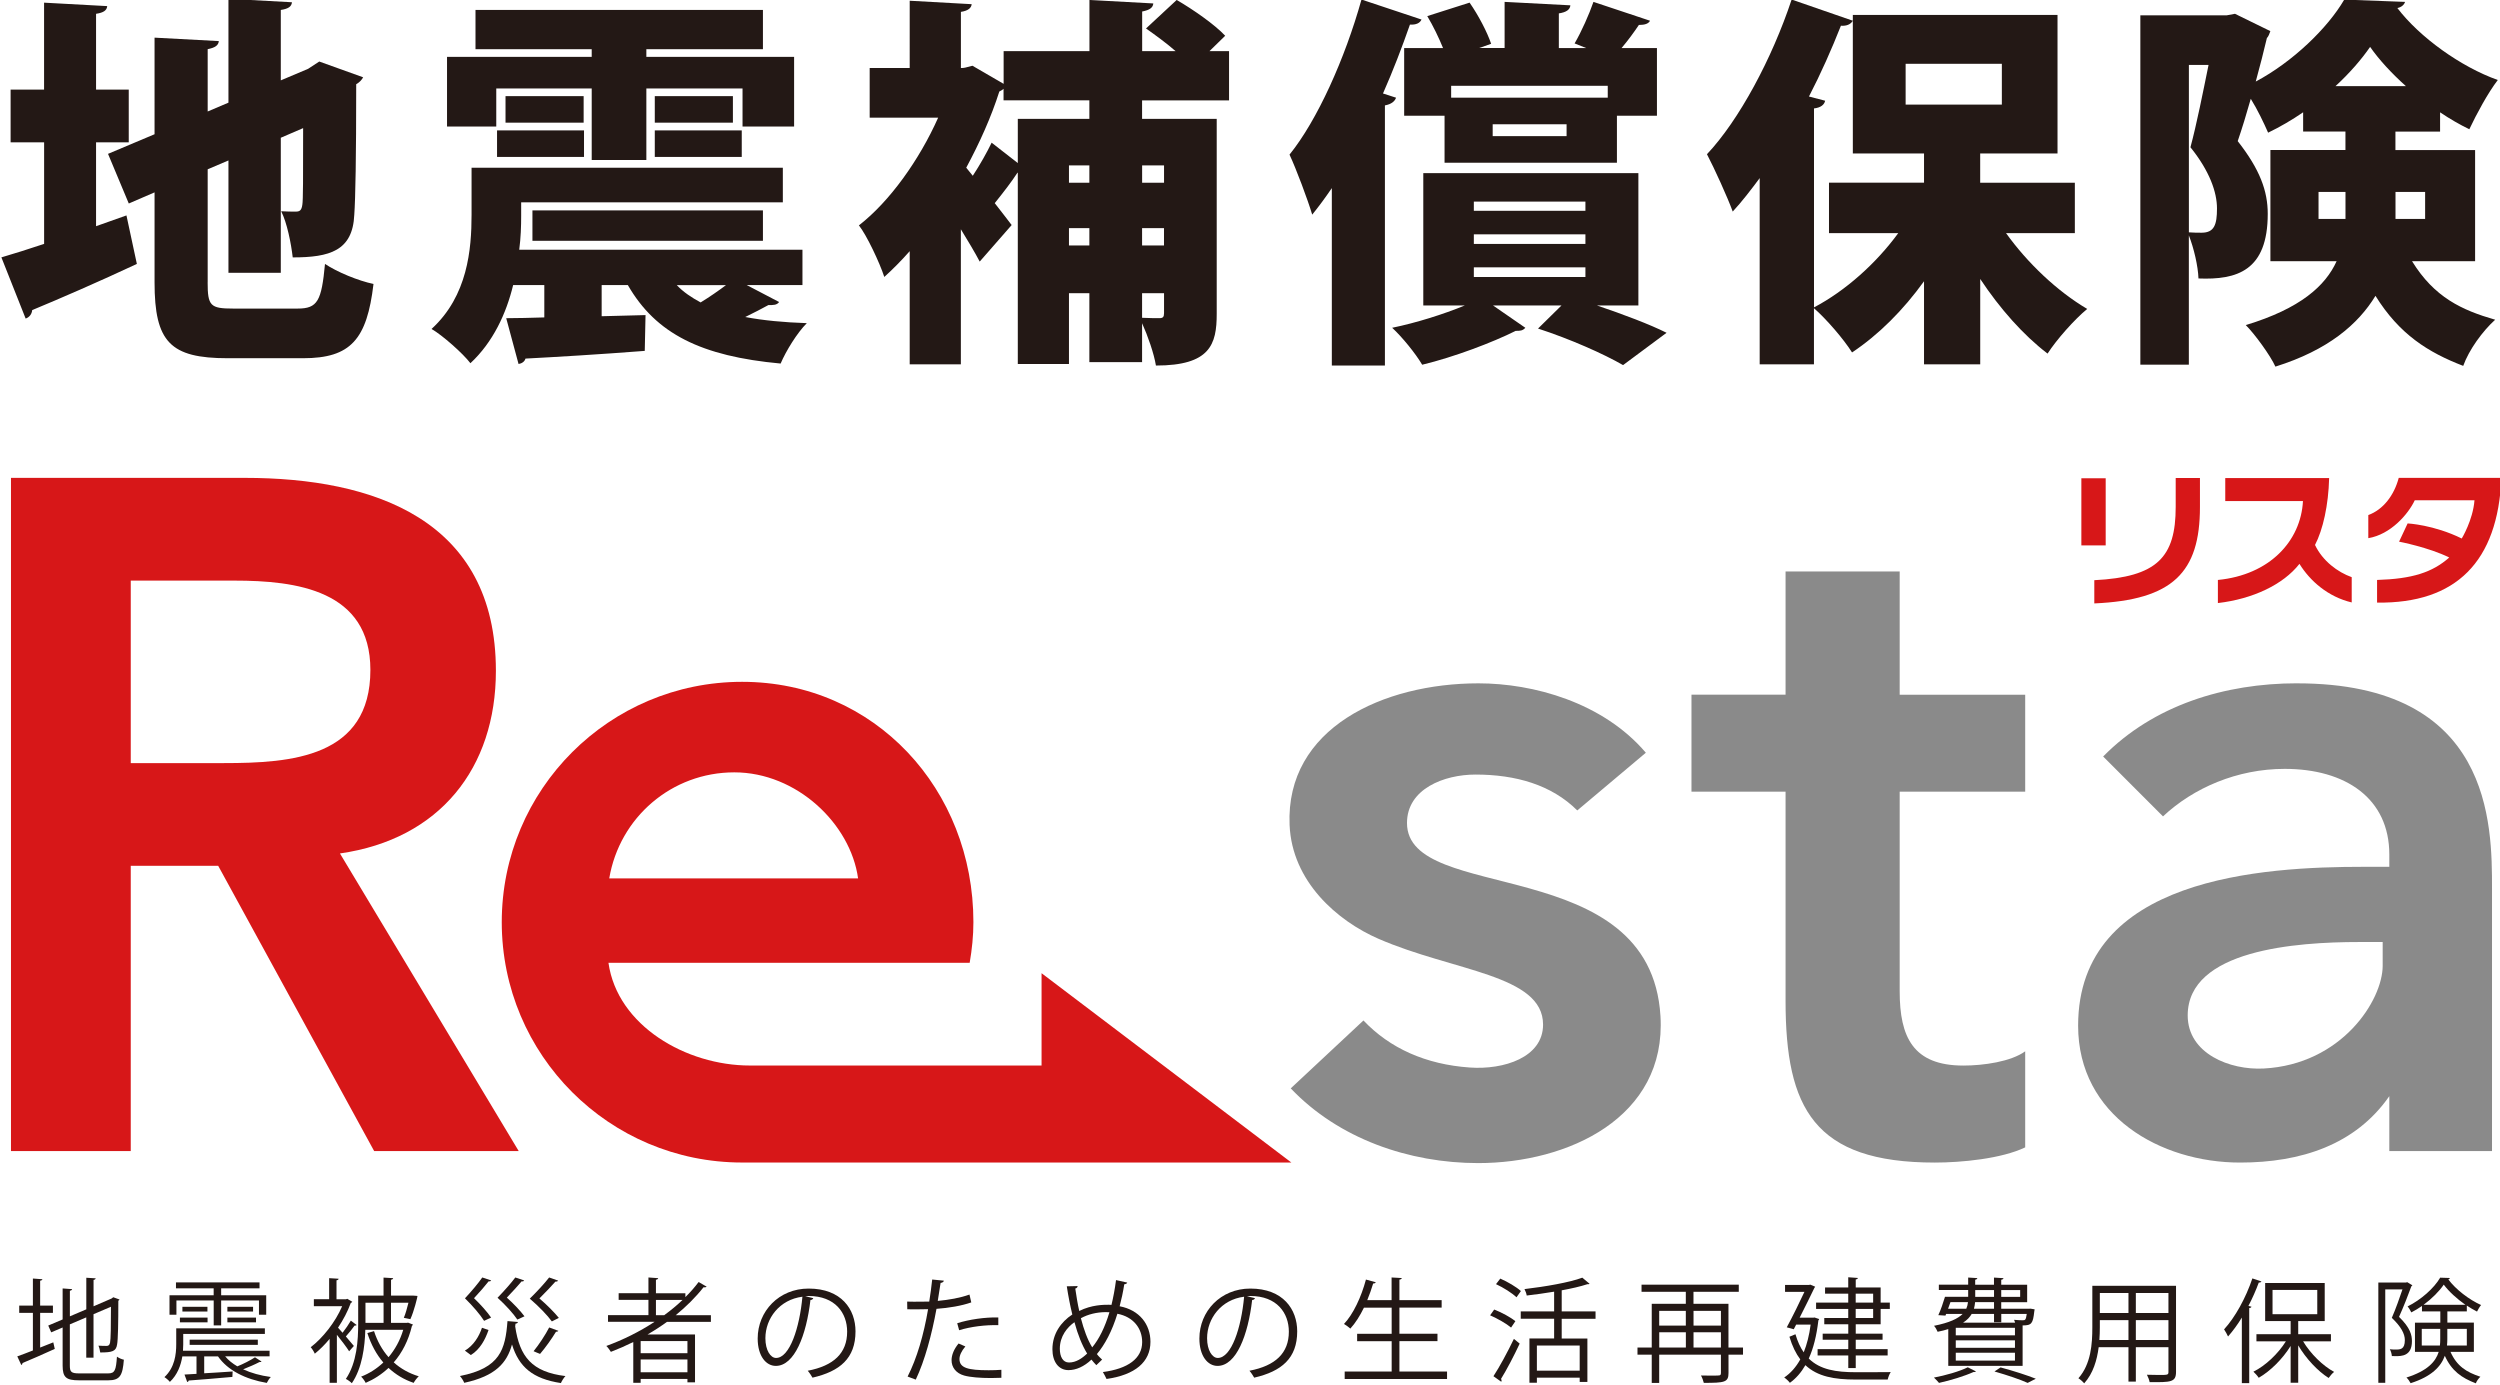
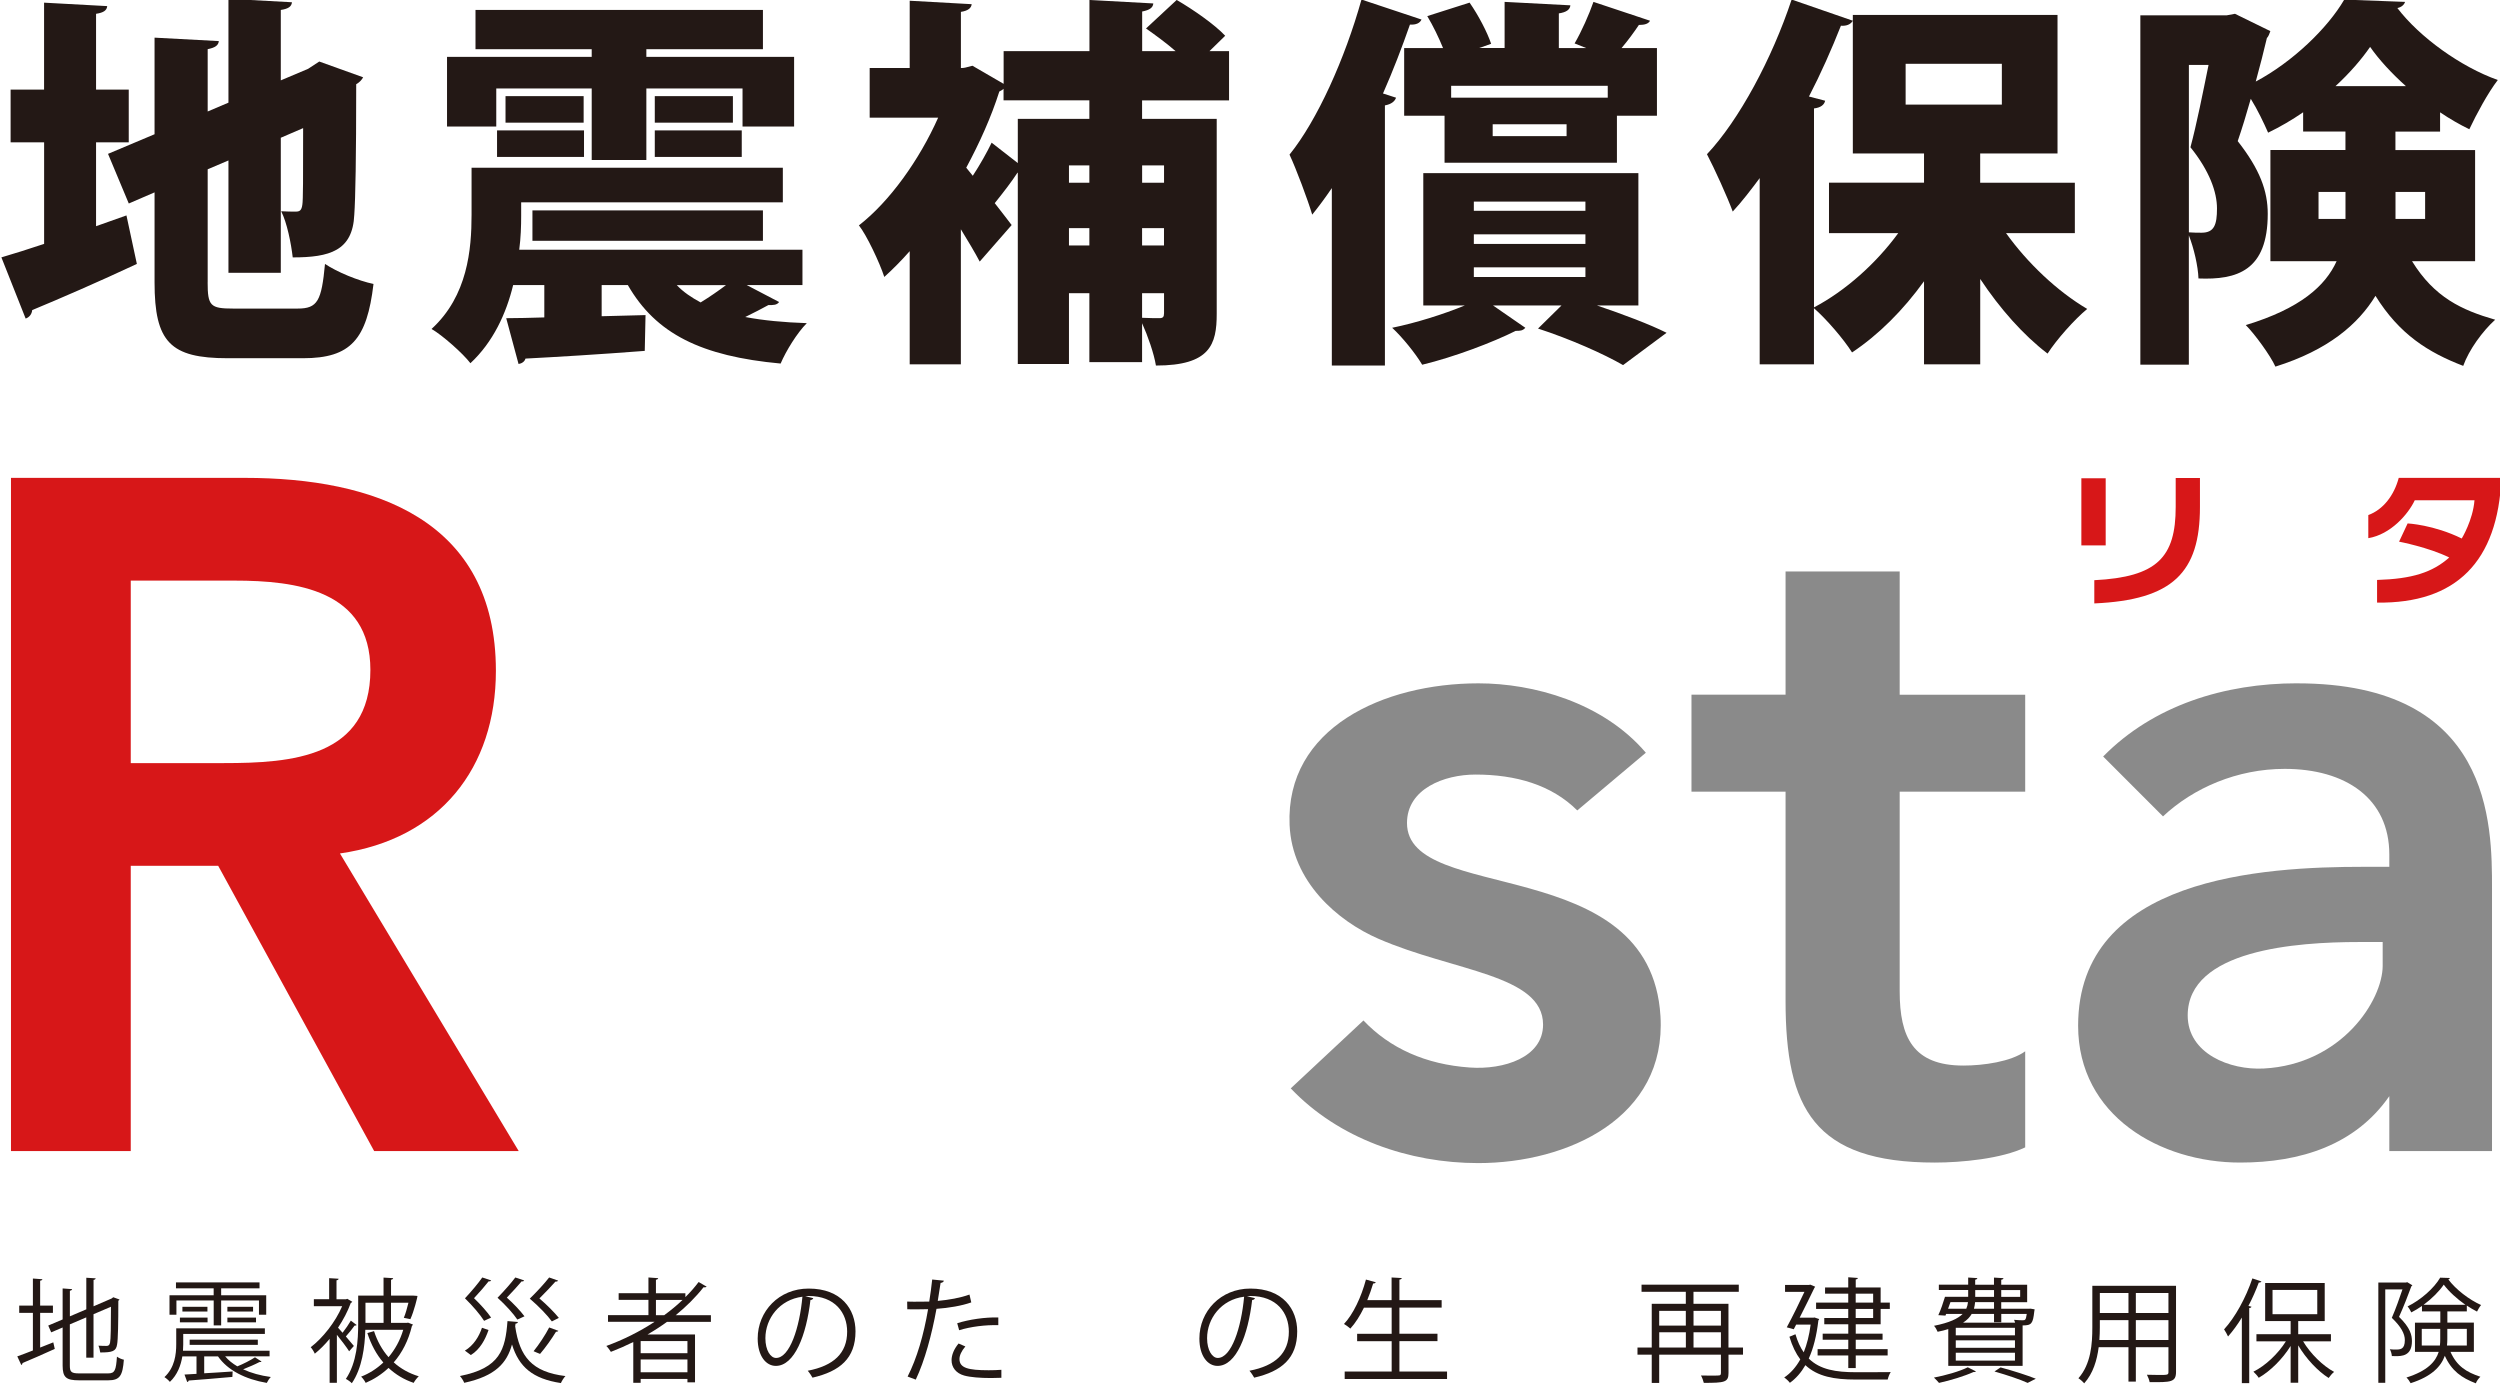
<svg xmlns="http://www.w3.org/2000/svg" id="_レイヤー_1" data-name="レイヤー_1" version="1.1" viewBox="0 0 610.31 338">
  <defs>
    <style>
      .st0 {
        fill: #8a8a8a;
      }

      .st1 {
        fill: #231815;
      }

      .st2 {
        fill: #d71718;
      }
    </style>
  </defs>
  <g>
    <g>
      <path class="st1" d="M9.8,328.97l3.21-1.27.36,1.6c-2.87,1.33-5.94,2.63-7.88,3.45,0,.22-.11.39-.3.47l-.97-2.1c1.05-.36,2.38-.88,3.81-1.44v-9.18h-3.34v-1.77h3.34v-6.61l2.32.17c-.03.19-.19.3-.55.36v6.08h3.12v1.77h-3.12v8.46ZM17.05,333.4c0,1.52.36,1.88,2.29,1.88h7.05c1.66,0,1.93-.77,2.16-4.09.44.33,1.16.64,1.69.75-.3,3.81-.91,5.03-3.81,5.03h-7.13c-3.12,0-4.01-.69-4.01-3.59v-9.31l-2.79,1.19-.72-1.66,3.51-1.49v-7.57l2.32.17c-.03.19-.19.33-.55.39v6.25l4.01-1.71v-7.71l2.29.14c-.03.19-.17.33-.52.39v6.44l4.42-1.91.39-.3,1.52.55c-.03.11-.14.22-.28.3,0,5.25-.08,9.62-.3,10.67-.25,1.69-1.19,1.96-4.12,1.96-.08-.52-.22-1.22-.44-1.66.69.06,1.66.06,1.96.06.44,0,.75-.14.88-.8.17-.69.22-4.12.22-8.76l-4.26,1.82v10.61h-1.77v-9.84l-4.01,1.71v10.12Z" />
      <path class="st1" d="M54.98,331.13c.77.94,1.8,1.74,2.96,2.43,1.44-.58,3.23-1.49,4.31-2.21l1.58,1.02c-.06.14-.14.14-.5.14-1.02.55-2.63,1.24-3.98,1.77,1.96.91,4.28,1.55,6.77,1.88-.36.33-.77.97-.99,1.44-5.2-.88-9.56-3.07-11.91-6.47h-3.37v4.12c2.16-.11,4.56-.28,6.94-.44l-.06,1.33c-3.93.36-8.1.69-10.67.88-.03.19-.17.33-.36.36l-.66-1.82,2.93-.17v-4.26h-3.46c-.36,2.18-1.19,4.48-3.04,6.22-.25-.33-.94-.94-1.33-1.16,2.52-2.35,2.88-5.56,2.88-8.02v-3.9h21.64v1.38h-19.93v2.54c0,.5-.03,1.02-.06,1.55h21.14v1.38h-10.83ZM43.07,317.48v3.48h-1.69v-4.75h10.78v-1.69h-9.2v-1.46h20.4v1.46h-9.37v1.69h11v4.75h-1.77v-3.48h-9.23v6.08h-1.82v-6.08h-9.09ZM43.92,322.81v-1.16h6.75v1.16h-6.75ZM44.53,319.02h6.11v1.16h-6.11v-1.16ZM62.94,328.31h-16.64v-1.27h16.64v1.27ZM55.51,319.02h6.27v1.16h-6.27v-1.16ZM55.51,322.81v-1.16h6.99v1.16h-6.99Z" />
      <path class="st1" d="M87.08,323.47c-.11.11-.3.17-.52.14-.52.75-1.38,1.82-2.13,2.65.86,1,1.66,1.94,1.96,2.32l-1.16,1.3c-.55-.91-1.91-2.68-2.99-4.03v11.72h-1.77v-10.72c-1.16,1.41-2.4,2.63-3.62,3.62-.19-.47-.69-1.27-1-1.58,2.9-2.21,6-6.08,7.68-10.01h-6.91v-1.71h3.73v-5.14l2.32.14c-.03.19-.17.33-.52.39v4.62h2.32l.31-.11,1.22.72c-.06.14-.22.25-.36.28-.75,2.07-1.85,4.15-3.12,6.05.3.33.69.75,1.11,1.24.72-.91,1.52-2.1,2.02-2.96l1.44,1.08ZM99.63,322.89l1.19.47c-.05.14-.14.22-.25.3-.86,3.62-2.43,6.61-4.45,8.93,1.69,1.52,3.73,2.68,6.11,3.4-.44.39-1,1.11-1.24,1.6-2.38-.8-4.42-2.05-6.14-3.65-1.69,1.58-3.57,2.79-5.58,3.65-.22-.47-.72-1.16-1.11-1.52,1.94-.75,3.79-1.91,5.42-3.45-1.71-1.99-3.01-4.42-3.9-7.19l1.63-.47c.77,2.4,1.96,4.56,3.54,6.36,1.57-1.85,2.82-4.09,3.59-6.69h-9.26c-.11,4.12-.77,9.37-3.29,13.05-.3-.33-1.05-.86-1.46-1.05,2.71-3.98,3.01-9.51,3.01-13.52v-6.83h6.19v-4.39l2.35.14c-.03.19-.17.33-.52.39v3.87h5.44l1.02.08c0,.25-.86,3.79-1.74,5.67l-1.6-.33c.41-.94.8-2.35,1.13-3.68h-4.26v4.92h3.84l.33-.06ZM93.64,318.03h-4.42v4.92h4.42v-4.92Z" />
      <path class="st1" d="M126.43,322.75c-.03.19-.22.36-.58.39l-.08.66c1.08,7.41,4.09,11.14,12.27,12.13-.41.41-.88,1.19-1.11,1.71-6.91-1.05-10.25-3.95-11.94-9.43-1.22,4.48-3.98,7.71-11.66,9.37-.19-.5-.66-1.24-1.05-1.66,9.84-1.94,11.08-6.47,11.61-13.41l2.54.22ZM113.49,329.72c2.1-1.24,3.46-3.43,4.17-5.58l1.6.55c-.8,2.32-2.05,4.7-4.31,6.11l-1.46-1.08ZM119.9,312.58c-.11.25-.39.25-.61.22-.75.97-2.27,2.74-3.57,4.12,1.6,1.52,3.31,3.45,4.17,4.73l-1.71.8c-.91-1.46-2.74-3.62-4.67-5.5,1.58-1.69,3.32-3.76,4.23-5.09l2.16.72ZM127.95,312.58c-.06.14-.19.25-.41.25-.06,0-.11,0-.19-.03-.75.91-2.32,2.63-3.62,3.98,1.66,1.46,3.4,3.34,4.31,4.56l-1.74.8c-.94-1.41-2.85-3.54-4.84-5.33,1.63-1.66,3.4-3.68,4.34-4.95l2.16.72ZM136.24,312.64c-.11.19-.36.25-.64.22-.83.94-2.51,2.74-3.92,4.12,1.8,1.52,3.73,3.48,4.75,4.75l-1.71.86c-1.05-1.46-3.18-3.68-5.39-5.56,1.77-1.71,3.7-3.84,4.73-5.17l2.18.77ZM136.32,324.88c-.14.19-.36.25-.58.22-1.02,1.69-2.63,3.95-3.9,5.42-.39-.11-1.19-.52-1.58-.66,1.27-1.55,2.9-4.01,3.81-5.8l2.24.83Z" />
      <path class="st1" d="M173.57,322.7h-10.75c-1.52,1.11-3.1,2.13-4.73,3.07h11.58v11.69h-1.85v-.83h-11.42v.94h-1.8v-9.95c-1.77.88-3.62,1.69-5.47,2.4-.25-.39-.72-1.08-1.11-1.44,4.09-1.49,8.1-3.48,11.77-5.89h-11.36v-1.63h9.87v-3.73h-7.27v-1.63h7.27v-3.84l2.38.17c-.03.19-.19.33-.55.39v3.29h7.19v.94c1.19-1.16,2.27-2.4,3.23-3.68l1.96,1.13c-.08.11-.25.17-.47.17-.08,0-.17,0-.28-.03-1.96,2.49-4.26,4.75-6.8,6.83h8.59v1.63ZM167.82,330.35v-2.96h-11.42v2.96h11.42ZM156.4,335h11.42v-3.12h-11.42v3.12ZM160.13,321.07h2.02c1.58-1.16,3.1-2.4,4.48-3.73h-6.5v3.73Z" />
      <path class="st1" d="M198.54,316.92c-.11.25-.33.44-.69.44-1,8.59-3.87,16.09-8.46,16.09-2.32,0-4.42-2.32-4.42-6.69,0-6.63,5.17-12.19,12.44-12.19,7.99,0,11.44,5.06,11.44,10.45,0,6.58-3.81,9.76-10.5,11.3-.25-.44-.72-1.19-1.16-1.69,6.36-1.22,9.62-4.31,9.62-9.54,0-4.56-2.93-8.71-9.4-8.71-.28,0-.58.03-.83.06l1.96.47ZM195.89,316.56c-5.58.69-9.04,5.31-9.04,10.14,0,2.96,1.27,4.81,2.6,4.81,3.34,0,5.75-7.38,6.44-14.95Z" />
      <path class="st1" d="M237.11,317.95c-2.35.83-5.47,1.35-8.49,1.57-1.16,6.33-2.85,12.63-5.06,17.28l-1.99-.75c2.27-4.45,3.93-10.17,5-16.45-.55.03-4.26.06-5.08.03l-.03-1.88c.44.03,1.02.03,1.66.03.25,0,3.01,0,3.73-.03.28-1.77.55-3.7.72-5.39l2.85.28c-.03.3-.41.52-.8.55-.17,1.22-.44,2.71-.69,4.39,2.71-.25,5.44-.72,7.74-1.55l.44,1.91ZM244.46,336.35c-.83.03-1.69.06-2.54.06-2.6,0-5.06-.19-6.55-.61-1.96-.55-3.1-1.99-3.07-3.81.03-1.22.55-2.6,1.71-4.01l1.66.72c-.97,1.13-1.44,2.21-1.44,3.07,0,2.18,2.1,2.74,7.13,2.74,1.02,0,2.07-.03,3.1-.11v1.96ZM233.68,323.03c2.85-.91,6.77-1.49,10.03-1.41v1.88c-3.12-.08-6.74.36-9.56,1.24l-.47-1.71Z" />
-       <path class="st1" d="M275.18,313.11c-.06.25-.36.36-.72.42-.3,1.91-.69,3.73-1.13,5.36,4.84.91,7.52,4.42,7.52,8.68,0,4.92-3.73,8.07-10.72,9.07-.28-.58-.58-1.19-.89-1.69,6.11-.8,9.59-3.29,9.59-7.32,0-3.34-2.13-6.16-6.05-6.91-1.3,4.26-3.07,7.55-5,9.84.36.5.83.94,1.27,1.35l-1.41,1.36c-.41-.42-.8-.86-1.19-1.36-1.8,1.71-3.76,2.57-5.61,2.57-2.43,0-3.92-2.07-3.92-5.09,0-3.76,2.07-6.66,4.86-8.49-.52-2.1-.97-4.4-1.35-6.88l2.65-.06c-.03.25-.19.52-.58.61.28,1.91.58,3.76.97,5.47,3.04-1.52,5.97-1.52,7.21-1.52.22,0,.47,0,.66.03.44-1.82.83-3.87,1.11-6.05l2.74.61ZM265.4,330.44c-1.24-2.02-2.27-4.59-3.1-7.66-1.74,1.22-3.57,3.4-3.57,6.47,0,1.96.75,3.37,2.24,3.37,1.71,0,3.18-1,4.42-2.18ZM266.64,328.92c1.66-2.02,3.09-4.84,4.2-8.57-.3-.03-.66-.03-.97-.03-2.13.03-4.2.5-6,1.49.72,2.76,1.6,5.22,2.76,7.1Z" />
      <path class="st1" d="M306.37,316.92c-.11.25-.33.44-.69.44-1,8.59-3.87,16.09-8.46,16.09-2.32,0-4.42-2.32-4.42-6.69,0-6.63,5.17-12.19,12.44-12.19,7.99,0,11.44,5.06,11.44,10.45,0,6.58-3.82,9.76-10.5,11.3-.25-.44-.72-1.19-1.16-1.69,6.36-1.22,9.62-4.31,9.62-9.54,0-4.56-2.93-8.71-9.4-8.71-.28,0-.58.03-.83.06l1.96.47ZM303.72,316.56c-5.58.69-9.04,5.31-9.04,10.14,0,2.96,1.27,4.81,2.6,4.81,3.34,0,5.75-7.38,6.44-14.95Z" />
      <path class="st1" d="M341.65,334.83h11.61v1.82h-24.99v-1.82h11.47v-7.41h-8.43v-1.8h8.43v-6.39h-6.77c-.97,1.99-2.1,3.79-3.32,5.11-.36-.33-1.08-.86-1.55-1.13,2.27-2.4,4.23-6.61,5.36-10.84l2.4.66c-.08.19-.28.3-.64.3-.41,1.36-.89,2.74-1.44,4.06h5.94v-5.53l2.49.14c-.03.19-.19.33-.58.39v5h10.31v1.82h-10.31v6.39h9.29v1.8h-9.29v7.41Z" />
-       <path class="st1" d="M364.77,319.69c1.8.69,4.04,1.91,5.17,2.85l-1.05,1.55c-1.11-.94-3.32-2.21-5.12-2.99l1-1.41ZM364.58,335.97c1.44-2.18,3.48-5.94,5-9.12l1.41,1.16c-1.38,2.96-3.2,6.44-4.56,8.62.11.14.14.28.14.39s-.03.22-.08.3l-1.91-1.36ZM366.26,312.14c1.77.77,3.95,2.05,5.03,3.04l-1.08,1.52c-1.05-1.02-3.2-2.38-5-3.21l1.05-1.36ZM389.51,321.95h-8.26v4.81h6.27v10.61h-1.88v-1.05h-10.45v1.24h-1.82v-10.81h6.03v-4.81h-8.15v-1.8h8.15v-4.81c-2.21.36-4.5.69-6.69.94-.06-.47-.33-1.16-.55-1.57,5.09-.61,10.95-1.6,14.12-2.79l1.77,1.49c-.11.11-.16.11-.55.11-1.66.55-3.84,1.05-6.25,1.49v5.14h8.26v1.8ZM385.64,334.61v-6.14h-10.45v6.14h10.45Z" />
      <path class="st1" d="M425.51,328.97v1.74h-3.54v4.48c0,2.27-.97,2.4-6.03,2.4-.11-.5-.41-1.3-.69-1.8.8.03,1.6.03,2.27.03.94,0,1.66,0,1.94-.03.52,0,.66-.14.66-.64v-4.45h-15.07v6.91h-1.82v-6.91h-3.48v-1.74h3.48v-10.67h8.32v-2.93h-10.81v-1.74h23.74v1.74h-11.06v2.93h8.54v10.67h3.54ZM411.55,320.02h-6.5v3.59h6.5v-3.59ZM405.06,325.24v3.73h6.5v-3.73h-6.5ZM420.12,320.02h-6.69v3.59h6.69v-3.59ZM413.43,328.97h6.69v-3.73h-6.69v3.73Z" />
      <path class="st1" d="M443.02,321.65l1.08.36c-.03.14-.11.25-.19.33-.44,3.73-1.21,6.83-2.35,9.31,2.77,2.74,6.69,3.34,11.47,3.34,1.05,0,7.19,0,8.54-.03-.3.44-.63,1.3-.74,1.82h-7.82c-5.22,0-9.29-.72-12.27-3.51-1.05,1.82-2.32,3.26-3.79,4.31-.27-.39-.99-1.05-1.38-1.3,1.55-1.05,2.87-2.51,3.92-4.42-1.08-1.44-1.96-3.23-2.65-5.53l1.47-.61c.52,1.77,1.19,3.23,2.02,4.42.77-1.91,1.35-4.15,1.69-6.77h-3.54l-.58,1.13-1.71-.47c1.44-2.65,3.15-6.16,4.31-8.65h-4.73v-1.69h5.8l.36-.08,1.19.5c-.06.11-.14.25-.22.36-.86,1.77-2.21,4.56-3.57,7.21h3.35l.36-.06ZM451.2,321.76v-2.21h-7.85v-1.55h7.85v-2.18h-5.66v-1.52h5.66v-2.49l2.35.17c-.03.19-.17.33-.52.36v1.96h6.08v3.7h2.24v1.55h-2.24v3.73h-6.08v2.3h6.55v1.49h-6.55v2.29h7.79v1.55h-7.79v3.07h-1.82v-3.07h-7.49v-1.55h7.49v-2.29h-6.25v-1.49h6.25v-2.3h-5.86v-1.52h5.86ZM453.02,315.82v2.18h4.26v-2.18h-4.26ZM457.28,321.76v-2.21h-4.26v2.21h4.26Z" />
      <path class="st1" d="M482.37,334.78c-.14.17-.25.17-.61.17-2.21,1-5.64,2.05-8.4,2.65-.28-.33-.86-.97-1.24-1.3,2.76-.52,6.22-1.49,8.26-2.51l1.99,1ZM475.62,333.42v-8.96c-.77.25-1.63.47-2.6.66-.17-.41-.55-1.13-.88-1.46,3.76-.75,5.83-1.74,6.99-2.9h-4.04l-.16.41-1.74-.11c.58-1.24,1.19-3.01,1.63-4.48h5.66v-1.66h-7.16v-1.3h7.16v-1.74l2.24.14c-.03.19-.17.33-.53.39v1.22h4.59v-1.74l2.32.14c-.03.19-.19.33-.55.39v1.22h6.33v4.26h-6.33v1.6h6.74l.39-.03,1.02.17c0,.17-.06.3-.08.5-.33,2.99-.66,3.43-2.85,3.43v9.87h-18.16ZM475.57,319.49h4.45c.22-.5.36-1.05.41-1.6h-4.28l-.58,1.6ZM491.9,325.99v-1.85h-14.45v1.85h14.45ZM491.9,329.03v-1.82h-14.45v1.82h14.45ZM491.9,332.15v-1.91h-14.45v1.91h14.45ZM486.79,320.76h-5.45c-.44.77-1.11,1.49-2.1,2.13h12.69c-.06-.25-.17-.5-.25-.69.89.08,1.71.11,2.02.11.69,0,.86,0,1.08-1.55h-6.22v2.02h-1.77v-2.02ZM486.79,319.49v-1.6h-4.62c-.05.55-.14,1.08-.28,1.6h4.89ZM482.2,314.93v1.66h4.59v-1.66h-4.59ZM495,337.6c-1.82-.83-4.92-1.88-8.1-2.79l1.49-.99c3.12.83,6.52,1.93,8.6,2.76l-1.99,1.02ZM493.17,314.93h-4.62v1.66h4.62v-1.66Z" />
      <path class="st1" d="M531.22,313.88v21.01c0,2.54-1.22,2.57-6.44,2.52-.08-.47-.39-1.3-.66-1.8,1.02.03,2.02.05,2.82.05,2.29,0,2.43,0,2.43-.77v-6h-7.96v8.4h-1.8v-8.4h-7.27c-.41,3.15-1.35,6.39-3.54,8.82-.28-.36-.99-1-1.41-1.24,3.09-3.48,3.4-8.46,3.4-12.41v-10.17h20.43ZM512.62,324.05c0,.97-.03,1.99-.11,3.07h7.1v-4.84h-6.99v1.77ZM519.61,315.65h-6.99v4.89h6.99v-4.89ZM529.37,320.54v-4.89h-7.96v4.89h7.96ZM521.41,327.12h7.96v-4.84h-7.96v4.84Z" />
      <path class="st1" d="M547.29,321.65c-1.05,1.74-2.21,3.29-3.37,4.62-.19-.44-.66-1.3-.97-1.74,2.65-2.87,5.31-7.66,6.91-12.44l2.21.75c-.11.19-.31.28-.64.25-.72,1.94-1.57,3.87-2.54,5.72l.75.19c-.06.17-.19.3-.55.33v18.33h-1.8v-16ZM569.04,327.45h-6.8c1.82,3.04,4.81,5.97,7.57,7.46-.44.36-1.02,1.02-1.33,1.49-2.68-1.69-5.53-4.75-7.43-7.96v9.12h-1.85v-8.98c-1.99,3.21-4.98,6.16-7.79,7.77-.3-.47-.89-1.13-1.3-1.49,2.93-1.44,6.03-4.37,7.93-7.41h-7.19v-1.74h8.35v-3.21h-6.22v-9.29h14.54v9.29h-6.47v3.21h7.99v1.74ZM554.78,314.9v5.92h10.92v-5.92h-10.92Z" />
      <path class="st1" d="M587.68,313.02l1.24.75c-.06.08-.14.19-.25.25-.77,2.13-1.94,5.09-3.01,7.46,2.79,2.71,3.15,4.48,3.15,5.94,0,3.65-2.54,3.65-4.04,3.65-.3,0-.58,0-.86-.03-.03-.47-.22-1.22-.5-1.66.47.06.94.08,1.32.08,1.24,0,2.35,0,2.35-2.32,0-1.52-.91-3.26-3.18-5.42.97-2.21,1.91-4.92,2.6-6.94h-4.2v22.8h-1.69v-24.49h6.77l.27-.08ZM603.91,330.02h-5.69c1.57,3.51,3.9,4.95,7.3,6.08-.44.39-.91,1.05-1.11,1.6-3.48-1.33-5.92-3.04-7.57-6.72-.94,2.63-3.23,5.06-8.35,6.69-.19-.39-.69-1.11-1.02-1.38,5.14-1.63,7.13-3.87,7.88-6.27h-5.8v-7.13h6.19v-2.74h-4.48v-1.33c-.83.58-1.71,1.11-2.6,1.57-.19-.41-.58-1.08-.91-1.46,3.24-1.6,6.44-4.42,7.96-7.02l2.38.08c-.06.17-.19.3-.41.33,1.82,2.46,5.11,4.98,8.01,6.27-.36.42-.75,1.11-.99,1.6-.8-.41-1.66-.91-2.49-1.46v1.41h-4.75v2.74h6.47v7.13ZM591.22,328.48h4.42c.06-.52.08-1.05.08-1.58v-2.49h-4.51v4.06ZM601.86,318.53c-2.04-1.44-4.01-3.21-5.28-4.92-1.11,1.63-2.87,3.4-4.92,4.92h10.2ZM602.2,324.41h-4.75v2.54c0,.5-.03,1.02-.08,1.52h4.84v-4.06Z" />
    </g>
    <g>
      <g>
        <path class="st2" d="M531.14,116.69h5.92v7.08c0,16-6.65,22.7-25.79,23.54v-5.67c15.36-.77,19.87-5.6,19.87-17.9v-7.05ZM514.05,133.15h-5.94v-16.39h5.94v16.39Z" />
-         <path class="st2" d="M574.11,147.07c-5.82-1.38-10.19-5.27-12.76-9.42-3.96,5.07-11.4,8.58-19.91,9.57v-5.64c12.65-1.23,20.26-9.52,20.77-19.26h-18.97v-5.62h25.36c-.17,6.64-1.5,12.58-3.45,16.34,1.86,3.9,5.5,6.62,8.96,7.86v6.18Z" />
        <path class="st2" d="M585.66,132.23s7.29,1.4,12.26,3.87c-4.15,3.67-9.08,5.22-17.62,5.48v5.53c19.27.26,29.5-9.96,30.35-30.45h-25.06c-1.14,4.29-3.8,7.75-7.43,9.08v5.64c5.44-.9,9.75-5.85,11.34-9.25h14.58c-.37,4.84-3.11,9.33-3.11,9.33-6.84-3.37-13.21-3.68-13.21-3.68l-2.09,4.46Z" />
      </g>
      <g>
        <path class="st2" d="M31.92,186.29v-44.55h25.31c15.09,0,33.19,2.31,33.19,21.8,0,21.37-19.27,22.75-35.76,22.75h-22.74ZM2.68,281h29.24v-69.63h21.35l38.07,69.63h35.29l-43.64-72.65c24.37-3.48,38.07-20.87,38.07-44.58,0-36.9-29.71-47.11-61.29-47.11H2.68v164.34" />
        <path class="st0" d="M412.93,193.26v-23.67h22.97s0-30.08,0-30.08h27.86v30.09h30.64v23.67h-30.64v48.75c0,11.14,3.25,18.11,15.55,18.11,4.88,0,11.61-.95,15.09-3.48v23.45c-5.8,2.78-15.56,3.71-22.06,3.71-29.47,0-36.44-13.24-36.44-39.47v-51.07h-22.97Z" />
-         <path class="st2" d="M254.27,237.59v22.53h-71.21c-15.54,0-32.35-9.7-34.52-25.07h88.18c.56-3.25.91-6.55.91-9.93,0-32.4-24.07-58.67-56.47-58.67s-58.67,26.26-58.67,58.67,26.26,58.68,58.67,58.68h134.09l-60.97-46.21ZM179.26,188.55c15.26,0,28.38,12.58,30.22,25.89h-60.75c2.52-14.91,15.26-25.89,30.53-25.89" />
        <path class="st0" d="M560.78,166.81c-17.65,0-35.04,5.34-47.35,17.87l14.61,14.62c7.43-6.96,18.11-11.6,29.71-11.6,14.86,0,25.54,7.2,25.54,20.9v3.01h-6.28c-24.58,0-69.69,2.55-69.69,38.78,0,22.04,20.11,33.42,39.53,33.42,14.85,0,28.17-4.32,36.44-16.21v13.41h25.07v-64.06c0-15.79,0-50.13-47.58-50.13M581.67,235.75c0,8.46-10.02,24.1-29.04,25.1-8.25.44-18.56-3.63-18.56-12.96,0-16.02,26.46-17.92,41.8-17.92h5.8v5.78" />
        <path class="st0" d="M385.04,197.84c-6.28-6.26-15.04-8.75-24.84-8.75-7.65,0-16.72,3.48-16.72,11.83,0,19.97,59.45,6.97,61.88,47.13,1.51,24.83-22.62,35.89-44.49,35.89-16.86,0-34.06-5.93-45.77-18.24l17.75-16.58c6.44,6.8,15.22,10.74,25.98,11.49,8.26.58,17.87-2.44,17.87-10.48,0-12.22-21.86-12.98-40.16-20.94-10.03-4.36-21.14-13.94-21.72-27.81-1-23.67,22.93-34.56,46.1-34.56,13.36,0,30.38,4.62,40.87,16.94l-16.74,14.09Z" />
      </g>
    </g>
  </g>
  <g>
    <path class="st1" d="M23.45,55.22l7.42-2.63,2.54,11.84c-9.21,4.32-18.98,8.55-25.55,11.27-.09,1.03-.75,1.78-1.6,2.07L.34,62.83c2.91-.85,6.48-1.97,10.43-3.29v-24.8H2.59v-12.87h8.17V.65l15.41.84c-.09,1.03-.85,1.6-2.72,1.88v18.51h7.98v12.87h-7.98v20.48ZM50.69,68.94c0,5.73.66,6.39,6.2,6.39h15.78c4.88,0,5.82-1.88,6.67-10.9,2.91,1.97,8.17,4.13,11.84,4.89-1.6,13.53-5.54,18.13-17.19,18.13h-18.41c-14,0-17.85-3.95-17.85-18.51v-21.98l-6.29,2.72-5.07-12.12,11.36-4.79V9.19l15.69.84c-.1,1.03-.85,1.6-2.72,1.97v15.22l5.07-2.16V-.29l15.5.84c-.09,1.03-.85,1.6-2.72,1.88v17.19l6.67-2.82,2.72-1.78,10.71,3.85c-.28.56-.85,1.22-1.69,1.69,0,18.13-.19,27.9-.47,31.85-.38,8.83-6.01,10.43-15.03,10.43-.38-3.38-1.41-8.55-2.82-11.27,1.22.09,2.82.09,3.57.09.94,0,1.41-.28,1.6-1.69.19-1.13.19-6.48.19-18.69l-5.45,2.35v32.97h-12.78v-27.43l-5.07,2.16v27.62Z" />
    <path class="st1" d="M182.31,69.6l7.89,4.13c-.56.75-1.31.75-2.63.75-1.5.85-3.57,1.88-5.64,2.91,4.41.84,9.39,1.31,15.03,1.5-2.35,2.35-5.07,6.76-6.39,9.86-19.35-1.78-30.44-7.23-37.3-19.16h-6.39v7.61l10.71-.28-.19,8.74c-10.9.85-21.89,1.5-29.12,1.88-.19.75-.94,1.22-1.69,1.32l-3.01-11.18c2.72,0,5.82-.09,9.3-.19v-7.89h-7.61c-1.69,6.95-4.88,13.9-10.43,19.07-1.78-2.35-6.86-6.86-9.49-8.36,8.83-8.08,9.77-19.44,9.77-27.9v-11.46h75.99v8.45h-63.88v3.29c0,2.54-.09,5.35-.47,8.27h69.14v8.64h-13.62ZM121.15,21.59v9.3h-12.02V13.89h35.32v-1.88h-28.37V2.43h70.17v9.58h-28.46v1.88h36.07v17h-12.59v-9.3h-23.48v17.47h-13.34v-17.47h-23.3ZM121.34,38.31v-6.48h21.23v6.48h-21.23ZM123.41,23.47h19.07v6.48h-19.07v-6.48ZM186.25,58.79h-56.27v-7.42h56.27v7.42ZM159.85,23.47h19.07v6.48h-19.07v-6.48ZM159.85,38.31v-6.48h21.23v6.48h-21.23ZM165.21,69.6c1.6,1.69,3.57,3.01,5.83,4.23,2.16-1.32,4.32-2.82,6.2-4.23h-12.02Z" />
    <path class="st1" d="M300.04,24.51h-21.23v4.51h18.22v47.63c0,7.42-1.6,12.59-14.84,12.59-.47-2.91-1.97-7.23-3.38-10.33v9.49h-12.87v-16.82h-4.98v17.28h-12.49v-46.69h-.09c-1.32,2.07-3.57,4.98-5.54,7.42,1.88,2.35,3.38,4.42,4.13,5.35l-7.8,8.92c-1.13-2.16-2.82-4.98-4.6-7.89v32.97h-12.49v-27.62c-2.07,2.35-4.13,4.41-6.2,6.29-1.13-3.48-4.32-10.24-6.2-12.59,7.51-5.82,14.75-15.97,19.35-26.3h-16.72v-12.12h9.77V.18l15.13.84c-.1.94-.85,1.6-2.63,1.88v13.71c.85,0,1.03-.09,2.82-.56l7.61,4.42v-7.98h20.95V-.01l15.59.85c-.09,1.03-.85,1.6-2.72,1.97v9.68h8.17c-2.25-1.97-4.98-3.95-7.23-5.54L287.26-.01c4.04,2.35,9.3,6.01,11.84,8.74l-3.85,3.76h4.79v12.02ZM265.94,29.01v-4.51h-20.95v-2.82c-.28.28-.66.47-1.03.66-1.97,6.2-4.79,12.49-8.08,18.6l1.6,1.97c1.78-2.72,3.47-5.73,4.6-8.08l6.39,4.98v-10.8h17.47ZM260.96,44.61h4.98v-4.23h-4.98v4.23ZM260.96,59.92h4.98v-4.23h-4.98v4.23ZM284.17,40.38h-5.35v4.23h5.35v-4.23ZM278.81,55.69v4.23h5.35v-4.23h-5.35ZM278.81,71.57v6.01c1.69.09,3.48.09,4.23.09.85,0,1.13-.28,1.13-1.22v-4.88h-5.35Z" />
    <path class="st1" d="M347.02,4.78c-.38.85-1.32,1.32-2.82,1.22-1.97,5.64-4.13,11.27-6.58,16.82l3.19,1.03c-.28.85-1.13,1.6-2.72,1.88v63.5h-12.96v-43.31c-1.6,2.35-3.19,4.51-4.79,6.48-1.03-3.48-3.94-11.27-5.54-14.65,6.76-8.36,13.53-23.39,17.57-37.86l14.65,4.88ZM400,74.57h-10.15c6.39,2.16,12.87,4.6,17,6.67l-10.62,7.89c-4.7-2.72-12.96-6.39-20.76-8.92l5.73-5.64h-16.72l7.89,5.45c-.66.75-1.31.75-2.35.75-5.63,2.82-15.03,6.39-22.83,8.27-1.6-2.72-4.88-6.76-7.33-9.02,5.92-1.22,12.49-3.29,17.75-5.45h-10.15v-32.31h52.51v32.31ZM342.79,11.73h9.49c-1.03-2.54-2.44-5.45-3.85-7.8l10.33-3.29c2.16,3.1,4.32,7.23,5.26,10.05l-2.91,1.03h6.2V.46l16.06.84c-.1,1.03-.94,1.69-2.82,1.97v8.46h6.67l-2.82-1.13c1.69-2.91,3.57-7.14,4.6-10.14l13.81,4.6c-.38.75-1.31,1.03-2.72,1.03-1.13,1.69-2.63,3.76-4.23,5.64h8.64v16.53h-9.77v11.46h-42.08v-11.46h-9.86V11.73ZM392.49,23.85v-2.91h-38.23v2.91h38.23ZM359.8,49.21v2.25h27.24v-2.25h-27.24ZM359.8,57.2v2.35h27.24v-2.35h-27.24ZM359.8,65.27v2.35h27.24v-2.35h-27.24ZM382.44,33.24v-2.91h-18.04v2.91h18.04Z" />
    <path class="st1" d="M506.54,56.91h-16.82c5.26,7.33,12.49,14.19,19.82,18.51-3.1,2.54-7.51,7.52-9.68,10.9-5.92-4.51-11.65-10.99-16.44-18.22v20.85h-13.72v-20.29c-5.07,7.05-11.08,13.06-17.57,17.38-2.07-3.29-6.29-8.17-9.3-10.8v13.71h-13.25v-45.47c-2.16,2.91-4.32,5.73-6.58,8.17-1.22-3.38-4.51-10.61-6.29-14,7.8-8.27,15.88-23.3,20.67-37.76l14.94,5.17c-.56.94-1.6,1.32-2.91,1.22-2.26,5.73-4.88,11.65-7.8,17.28l3.95,1.03c-.19.94-1.03,1.69-2.72,1.88v48.57c7.7-4.04,15.22-10.8,20.57-18.13h-16.91v-12.31h23.2v-7.14h-17.38V3.65h49.97v33.82h-18.88v7.14h23.11v12.31ZM465.21,15.58v9.96h23.49v-9.96h-23.49Z" />
    <path class="st1" d="M604.25,63.77h-15.41c5.45,8.83,12.12,11.93,20.29,14.28-3.1,2.82-6.39,7.33-7.8,11.27-8.55-3.29-15.59-7.7-21.42-17.1-4.23,6.95-11.56,13.25-24.43,17.28-1.22-2.72-5.07-7.98-7.23-10.14,13.34-4.04,19.45-9.58,22.17-15.59h-16.16v-27.15h18.32v-4.51h-10.33v-4.7c-2.72,1.88-5.64,3.57-8.55,4.98-1.03-2.35-2.54-5.54-4.23-8.27-1.03,3.66-2.16,7.33-3.19,10.33,5.45,6.95,7.33,12.21,7.33,17.75,0,13.9-7.51,16.16-16.91,15.78-.1-3.01-1.13-7.42-2.35-10.52v31.56h-11.84V3.75h21.04l2.06-.38,8.64,4.23c-.19.56-.47,1.32-.85,1.69-.75,3.19-1.69,6.86-2.72,10.62,9.02-4.79,17.57-13.06,21.61-20.01l14.84.56c-.19.66-.85,1.31-1.88,1.5,5.45,7.14,15.5,14.37,24.52,17.57-2.44,3.19-5.17,8.27-6.95,12.02-2.35-1.13-4.79-2.54-7.14-4.13v4.7h-10.9v4.51h19.45v27.15ZM534.36,15.86v40.86c1.13.09,2.25.09,3.1.09,3.1,0,3.76-1.97,3.76-5.92s-1.78-9.11-6.48-14.94c1.5-5.54,3.1-13.62,4.42-20.1h-4.79ZM566.01,53.44h6.58v-6.58h-6.58v6.58ZM587.34,21.03c-3.47-3.1-6.58-6.48-8.74-9.58-2.07,3.01-4.98,6.39-8.45,9.58h17.19ZM592.03,46.86h-7.23v6.58h7.23v-6.58Z" />
  </g>
</svg>